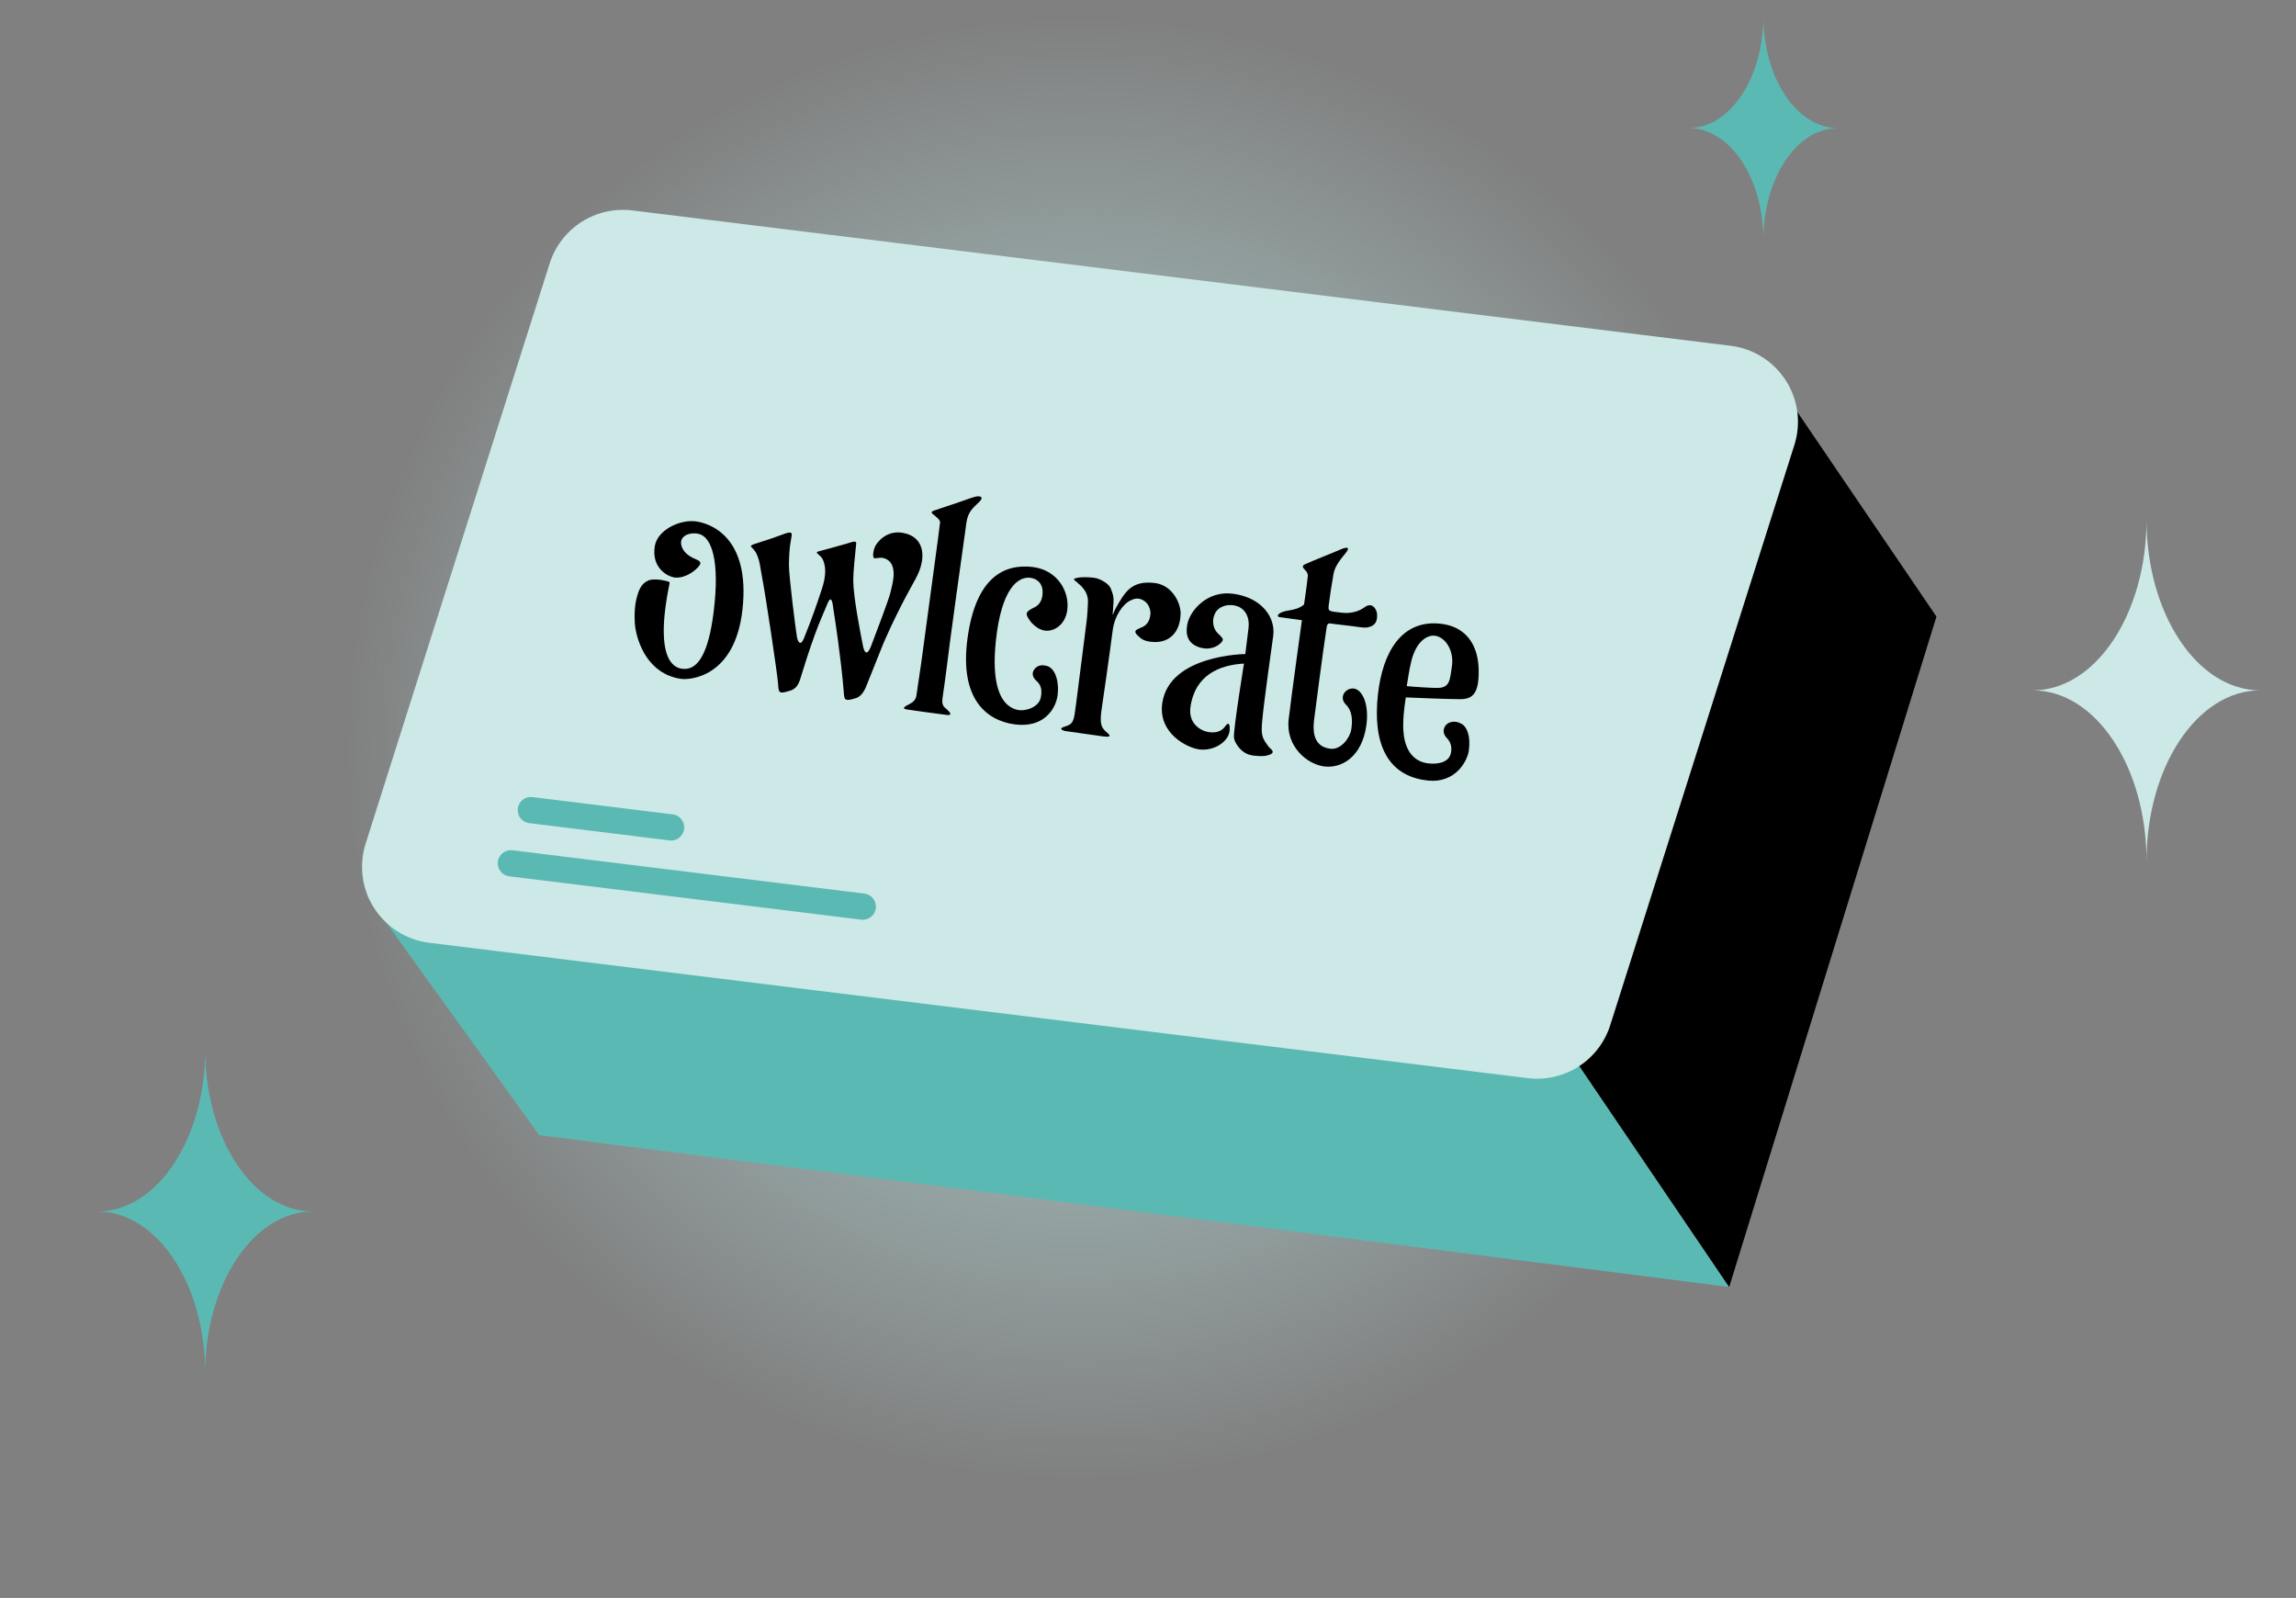
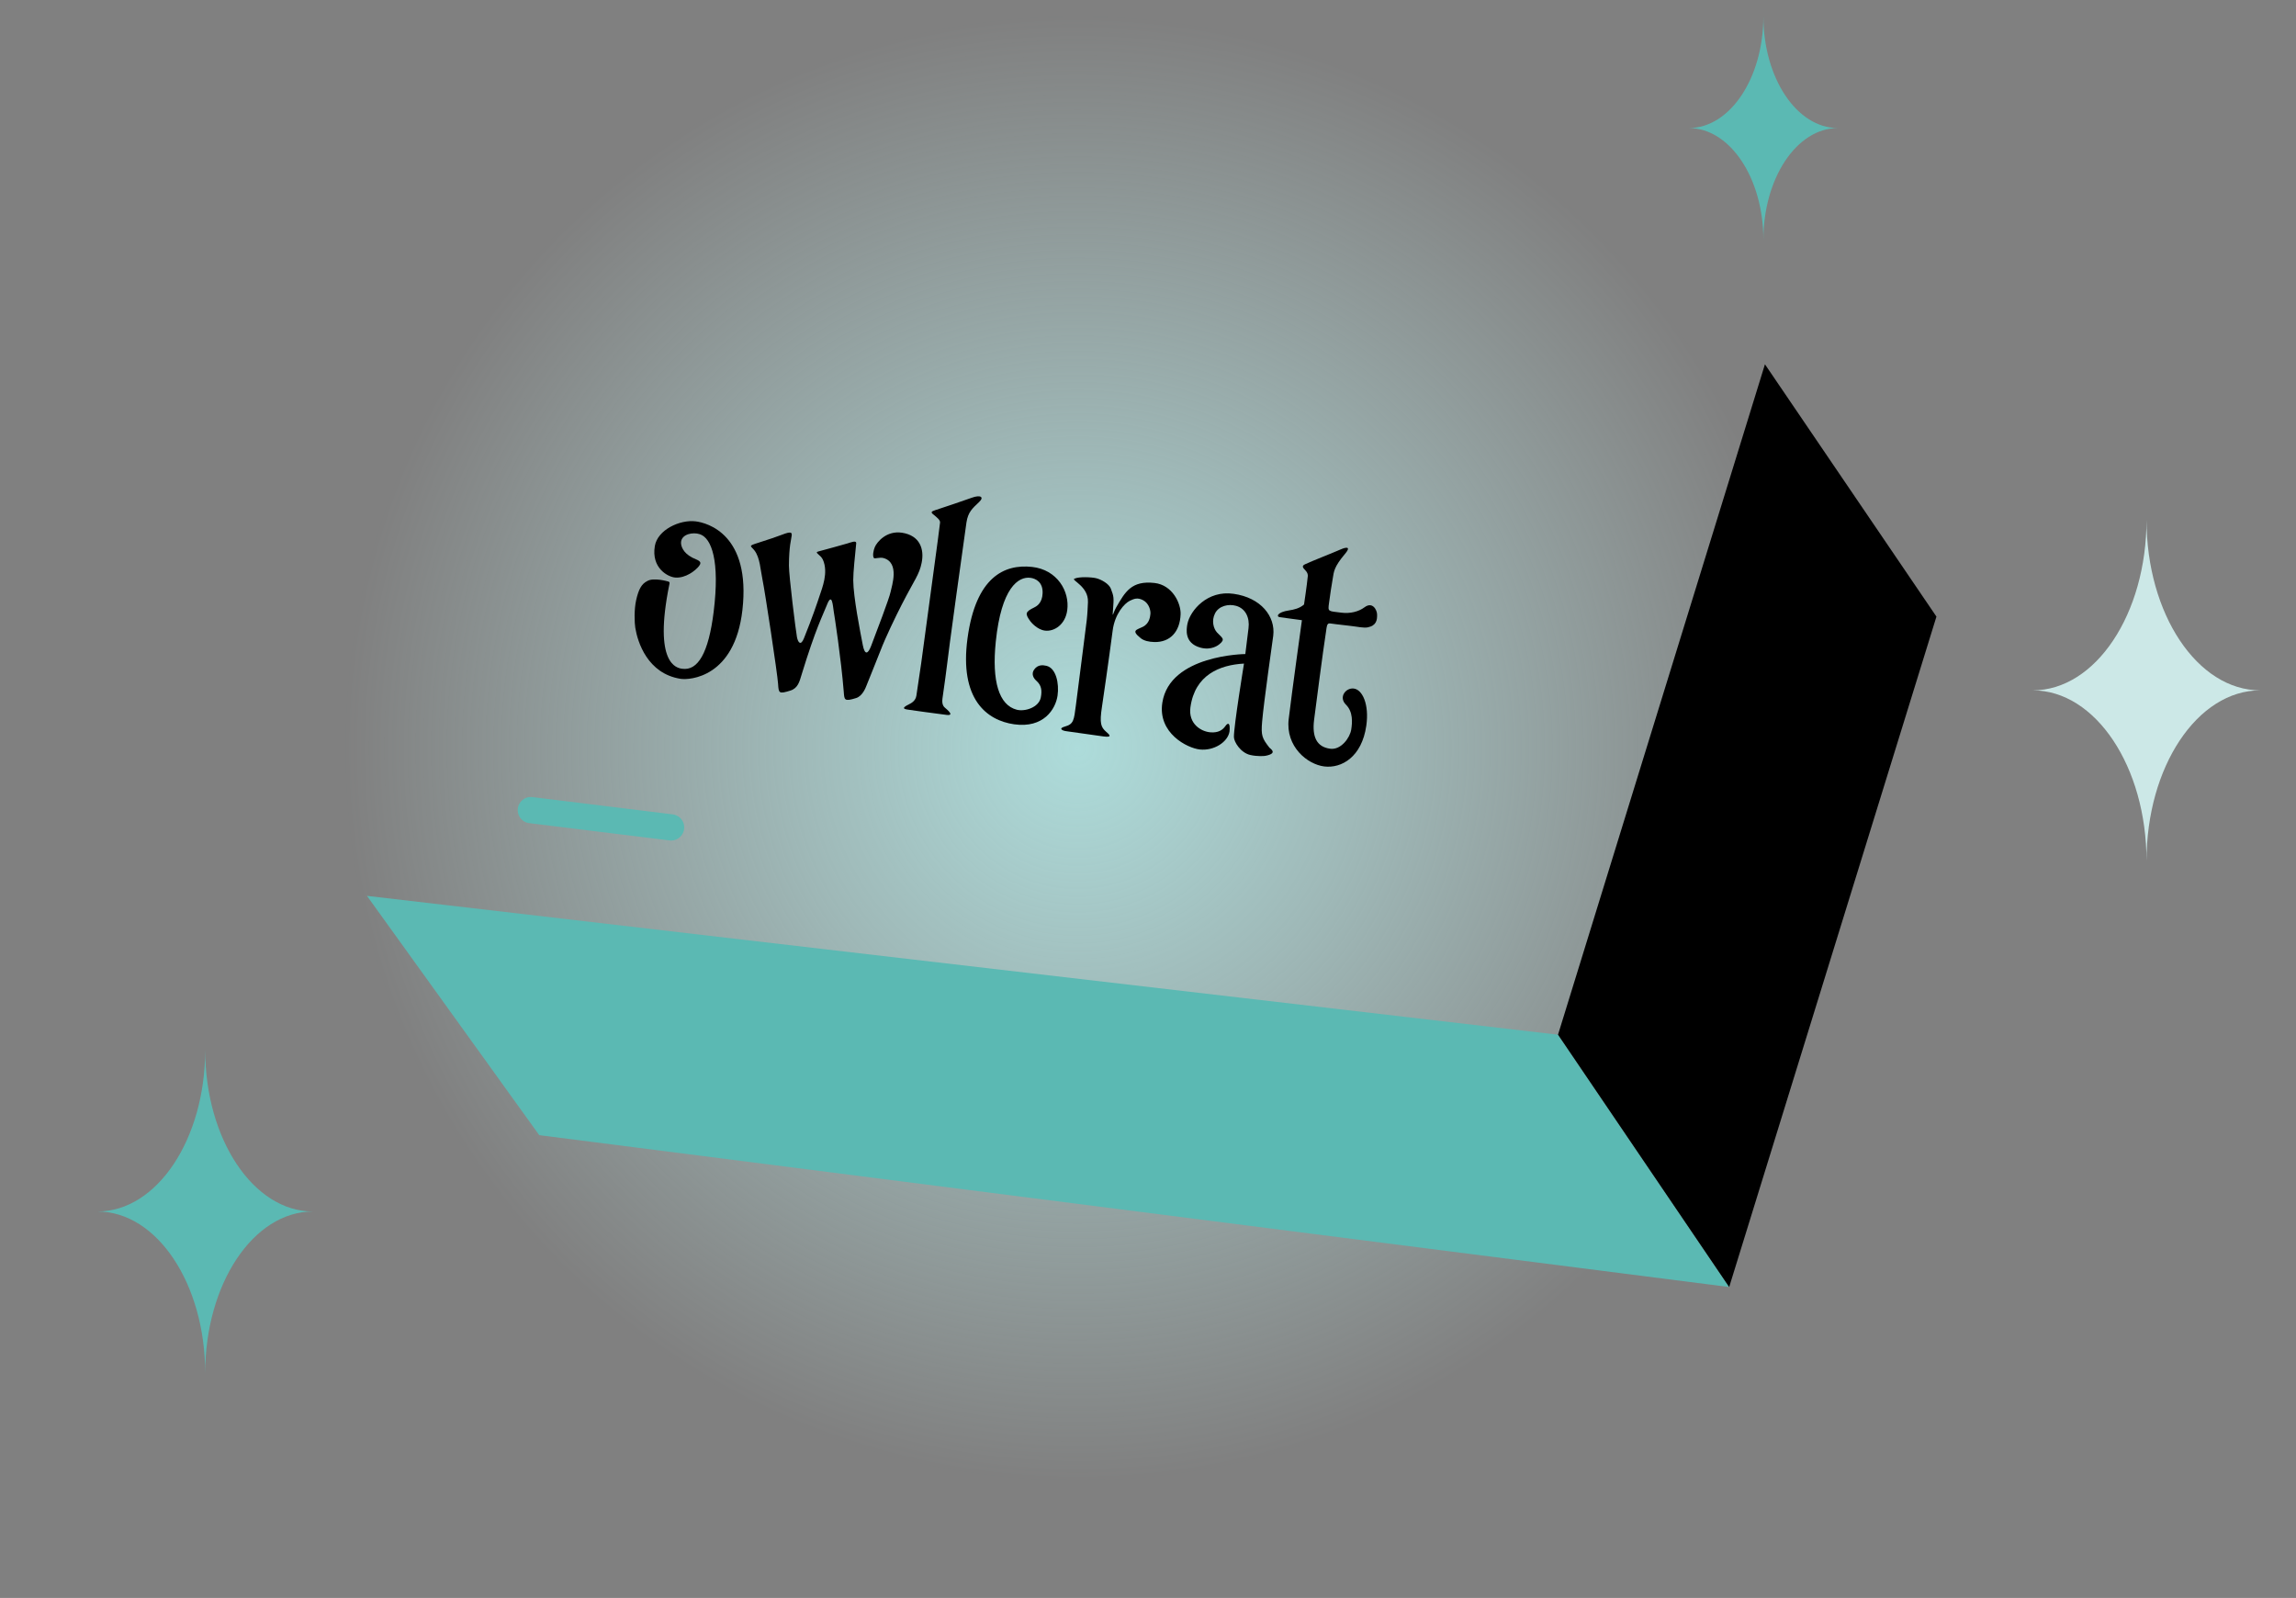
<svg xmlns="http://www.w3.org/2000/svg" width="1319" height="918" viewBox="0 0 1319 918" fill="none">
  <rect x="0" y="0" width="1319" height="918" fill="#808080" stroke="none" />
  <path d="M1298.45 396.6C1262.34 396.6 1233.12 440.511 1233.12 494.677C1233.12 440.511 1203.87 396.6 1167.76 396.6C1203.87 396.6 1233.12 352.726 1233.12 298.56C1233.12 352.726 1262.37 396.6 1298.45 396.6Z" fill="#CCE8E7" />
  <path d="M179.755 695.982C145.552 695.982 117.88 737.574 117.88 788.879C117.88 737.574 90.176 695.982 55.973 695.982C90.176 695.982 117.88 654.425 117.88 603.119C117.88 654.425 145.586 695.982 179.755 695.982Z" fill="#5BB9B3" />
  <path d="M1055.83 73.571C1032.17 73.571 1013.02 102.351 1013.02 137.853C1013.02 102.351 993.848 73.571 970.18 73.571C993.848 73.571 1013.02 44.814 1013.02 9.312C1013.02 44.814 1032.19 73.571 1055.83 73.571Z" fill="#5BB9B3" />
  <circle opacity="0.74" cx="618.961" cy="429.964" r="420.785" fill="url(#paint0_radial_3450_1510)" />
  <path d="M993.382 739.376L309.792 652.134L210.816 514.662L895.052 594.424L993.382 739.376Z" fill="#5BB9B3" />
  <path d="M1112.44 354.232L1013.92 209.28L895.047 594.42L993.376 739.372L1112.44 354.232Z" fill="black" />
-   <path d="M877.673 619.377L246.606 541.613C240.188 540.818 234.024 538.622 228.552 535.181C223.08 531.74 218.434 527.137 214.943 521.703C211.453 516.268 209.204 510.134 208.357 503.734C207.509 497.335 208.083 490.83 210.038 484.677L315.798 151.25C318.915 141.464 325.36 133.072 334.019 127.526C342.678 121.981 353.005 119.631 363.217 120.88L994.221 198.644C1000.64 199.442 1006.8 201.636 1012.28 205.076C1017.75 208.516 1022.4 213.116 1025.9 218.548C1029.39 223.98 1031.65 230.114 1032.5 236.513C1033.36 242.912 1032.8 249.419 1030.85 255.577L925.029 589.007C921.925 598.788 915.491 607.175 906.843 612.721C898.195 618.267 887.876 620.623 877.673 619.377Z" fill="#CCE8E7" />
  <path d="M397.581 320.261C392.368 317.57 391.019 313.562 391.26 311.287C391.748 306.824 398.019 305.543 402.07 306.905C408.775 309.144 413.62 322.119 409.98 351.487C407.035 375.128 400.964 385.426 391.935 384.196C388.824 383.772 375.256 381.596 384.467 335.989C384.577 335.436 385.119 334.235 383.619 333.996C383.619 333.996 375.42 331.605 371.812 333.817C368.538 335.472 366.88 338.536 365.477 344.665C364.202 350.226 364.501 357.897 364.965 360.681C366.273 368.782 371.939 386.983 390.976 389.973C396.288 390.8 422.11 389.117 426.498 350.465C431.419 307.149 406.463 300.322 399.566 299.502C390.482 298.42 377.766 304.403 376.194 313.661C374.051 326.355 383.723 331.461 387.898 331.789C393.862 332.257 399.568 327.799 401.619 325.134C403.803 322.245 400.586 321.841 397.593 320.297L397.581 320.261Z" fill="black" />
  <path d="M449.512 307.086C454.237 305.267 455.013 305.768 454.817 307.585C454.581 309.946 453.284 313.404 453.222 324.848C453.203 330.805 457.194 362.693 457.83 365.983C458.467 369.274 460.062 371.093 461.825 366.752C466.654 354.82 469.554 346.173 470.906 342.069C472.238 337.979 476.036 328.938 472.737 321.548C471.432 318.615 467.558 317.467 470.057 316.826C473.965 315.825 484.926 312.738 486.826 312.187C488.778 311.644 492.067 310.128 491.866 312.237C491.223 318.849 490.136 328.724 490.168 333.292C490.231 343.066 494.181 362.997 495.681 370.693C496.749 376.126 498.504 376.141 500.405 371.164C503.354 363.42 510.87 343.777 511.616 340.073C512.313 336.603 516.981 323.202 507.537 320.589C505.347 319.981 502.48 321.175 502.029 320.562C501.102 319.282 501.841 316.007 502.53 314.361C503.694 311.506 509.208 304.662 518.165 306.038C528.507 307.619 531.054 315.475 529.47 323.302C528.058 330.257 525.563 332.638 518.058 347.271C514.443 354.339 508.818 365.921 505.716 374.024C502.732 381.763 500.741 386.263 497.828 393.737C497.351 394.963 495.57 399.818 491.842 401.015C484.788 403.24 485.096 401.991 484.708 397.253C483.135 377.956 479.432 353.943 478.958 351.226C478.487 348.493 478.069 339.807 475.087 347.409C472.629 353.688 468.816 360.436 460.417 387.829C459.294 391.517 458.407 395.375 454.055 396.728C447.381 398.815 447.338 398.241 446.98 392.784C446.626 387.035 439.331 339.076 438.09 333.275C436.867 327.459 436.647 320.351 433.377 316.168C431.293 313.507 429.56 313.719 435.263 311.93C441.65 309.924 446.623 308.19 449.492 307.1L449.512 307.086Z" fill="black" />
  <path d="M537.89 292.871C542.179 291.475 554.181 287.444 558.243 285.948C563.19 284.142 565.612 285.453 562.47 288.418C558.673 292.017 556.112 294.131 555.205 300.156C554.128 307.294 544.432 377.446 543.964 382.653C543.75 385.104 542.683 392.054 541.422 401.303C540.909 405.073 542.454 406.248 543.072 406.763C546.753 409.831 546.826 411.064 543.844 410.709C536.861 409.878 523.012 407.87 521.677 407.688C518.346 407.235 518.524 406.432 522.219 404.593C523.511 403.96 525.995 402.662 526.444 399.623C527.438 393.214 528.722 384.296 529.239 380.75C529.909 376.087 537.593 318.94 537.823 317.249C538.192 314.543 539.353 306.021 540.039 300.225C540.244 298.72 538.033 297.127 536.71 295.965C534.125 294.08 535.104 293.852 537.875 292.851L537.89 292.871Z" fill="black" />
  <path d="M594.232 348.91C595.613 348.254 598.736 346.441 598.95 340.821C599.215 334.33 594.904 332.347 592.029 331.955C585.029 331.002 575.233 337.675 572.054 368.587C569.686 391.532 573.947 405.133 584.116 407.724C588.893 408.943 596.86 406.343 597.928 400.65C598.693 396.552 598.274 393.688 595.388 391.107C593.696 389.62 592.312 387.14 594.118 384.631C596.199 381.745 599.038 382.012 601.076 382.479C606.69 383.743 608.548 392.608 607.544 399.601C606.405 407.454 599.477 418.48 582.614 416.096C566.799 413.855 551.052 401.634 555.824 366.617C560.595 331.599 576.865 323.93 592.901 325.685C607.309 327.252 614.64 339.686 613.089 350.687C611.945 358.832 605.672 362.903 600.366 362.283C595.806 361.748 592.298 357.412 591.947 356.951C588.77 352.592 588.85 351.5 594.246 348.929L594.232 348.91Z" fill="black" />
  <path d="M624.996 345.765C625.354 336.944 615.377 333.311 617.163 332.469C619.978 331.148 627.136 331.572 629.623 332.152C632.727 332.885 637.099 335.427 638.143 338.135C639.964 342.844 639.915 343.457 639.408 350.208C639.362 350.925 639.128 353.15 639.314 353.175C639.466 353.196 639.995 351.081 641.172 349.019C646.32 340.059 650 333.396 663.262 334.91C673.606 336.096 678.482 346.697 678.233 352.95C677.832 362.97 672.183 369.038 663.151 368.84C660.028 368.759 657.202 368.133 655.339 366.639C649.529 362.007 653.025 361.881 656.578 360.074C660.518 358.079 660.714 353.99 660.88 352.772C661.124 350.98 660.198 346.652 656.694 344.814C653.464 343.116 651.539 343.973 649.111 345.106C645.942 346.621 640.428 352.707 639.197 362.253C636.943 379.547 633.547 402.834 633.053 406.073C631.552 415.703 632.509 417.779 635.49 420.425C636.997 421.749 639.622 423.847 633.873 423.063C625.994 421.99 614.915 420.377 612.447 420.04C609.978 419.704 608.037 418.406 611.739 417.395C616.856 415.991 616.962 413.698 618.066 405.22C621.426 379.293 623.662 361.238 624.32 356.161C624.695 353.026 624.934 347.857 625.01 345.784L624.996 345.765Z" fill="black" />
  <path d="M699.151 363.346C697.202 361.22 695.823 356.675 698.011 352.374C700.181 348.072 705.731 346.778 710.139 348.051C715.659 349.63 717.996 354.977 717.238 360.919C715.904 371.467 715.408 375.739 715.408 375.739C715.408 375.739 672.027 376.097 667.739 403.654C665 421.227 682.154 429.816 689.303 430.566C697.436 431.416 705.387 426.282 706.337 420.194C706.836 414.889 705.367 415.051 703.885 417.208C702.347 419.392 699.85 421.033 695.468 420.711C689.808 420.285 682.598 415.685 683.87 406.352C686.418 387.651 700.763 381.976 714.645 381.215C714.645 381.215 708.727 417.437 708.856 423.448C708.907 426.228 712.693 432.445 718.238 433.717C722.414 434.665 726.334 434.338 726.989 434.203C734.423 432.736 729.685 430.093 729.218 429.478C725.075 424.108 724.374 422.687 725.057 414.633C726.04 403.125 731.109 367.821 731.449 365.197C732.816 354.155 724.386 343.344 708.704 341.138C693.625 338.929 683.722 350.686 682.127 358.477C681.572 361.536 680.262 369.383 689.462 372.014C696.075 373.914 700.214 370.328 700.387 370.196C704.272 367.092 701.985 366.436 699.165 363.365L699.151 363.346Z" fill="black" />
  <path d="M751.302 331.126C751.403 330.003 751.106 328.895 749.884 327.626C748.574 326.242 747.549 325.172 749.719 324.159C753.786 322.25 766.884 317.129 769.331 315.981C771.686 314.872 777.18 312.848 772.64 318.24C766.254 325.792 766.284 328.483 765.661 332.17C764.599 338.569 764.469 339.275 763.485 346.495C762.803 351.5 762.87 351.01 770.44 351.955C775.84 352.639 780.565 351.337 783.898 348.863C788.517 345.428 791.042 350.405 791.107 352.963C791.2 356.196 790.729 359.404 785.718 360.409C783.397 360.885 779.815 360.001 775.453 359.527C768.599 358.765 765.86 358.392 764.017 358.141C762.174 357.89 762.177 360.267 761.831 362.424C759.959 374.397 755.795 406.725 754.924 413.495C753.696 423.265 756.35 429.069 764.128 430.129C770.452 430.991 775.562 423.696 776.256 419.106C776.854 415.226 777.412 408.981 773.224 404.829C768.794 400.436 773.199 395.026 777.658 395.547C782.71 396.132 786.659 404.696 784.911 416.892C782.341 434.867 770.703 441.531 760.76 440.313C751.086 439.133 738.422 428.934 740.328 413.056C742.111 398.075 747.92 356.327 747.924 356.293L735.158 354.553C733.163 354.281 733.619 351.691 740.563 350.657C743.254 350.248 746.572 349.529 749.135 347.278C749.135 347.278 750.836 335.936 751.285 331.123L751.302 331.126Z" fill="black" />
-   <path d="M839.934 416.016C836.035 413.539 831.758 414.592 830.208 417.12C828.899 419.266 828.912 421.696 831.391 424.239C833.203 426.105 834.437 429.183 833.386 433.105C832.014 438.239 825.423 439.219 820.215 438.509C807.111 436.723 806.04 422.713 806.107 416.281C806.169 408.626 807.635 400.645 807.635 400.645C807.635 400.645 832.734 401.74 838.996 401.663C845.949 401.577 849.67 398.536 849.476 385.042C849.234 369.25 841.118 359.929 827.967 358.361C804.884 355.612 794.264 375.159 791.617 398.755C788.432 427.186 796.96 445.743 819.907 448.353C836.61 450.267 843.069 436.611 843.8 431.251C845.009 422.374 842.439 417.598 839.953 416.002L839.934 416.016ZM810.831 379.466C813.893 367.862 820.319 364.69 824.277 365.212C830.673 366.049 835.507 374.183 834.049 383.112C832.942 389.971 833.141 394.837 826.53 395.194C823.512 395.351 811.14 394.509 808.158 394.154C808.158 394.154 809.515 384.574 810.845 379.485L810.831 379.466Z" fill="black" />
-   <path d="M293.496 495.952L495.646 520.841" stroke="#5BB9B3" stroke-width="15.075" stroke-linecap="round" stroke-linejoin="round" />
  <path d="M304.957 465.394L385.52 475.324" stroke="#5BB9B3" stroke-width="15.075" stroke-linecap="round" stroke-linejoin="round" />
  <defs>
    <radialGradient id="paint0_radial_3450_1510" cx="0" cy="0" r="1" gradientUnits="userSpaceOnUse" gradientTransform="translate(618.961 429.964) rotate(90) scale(420.785)">
      <stop stop-color="#BDFCFA" />
      <stop offset="1" stop-color="#CFFFFD" stop-opacity="0" />
    </radialGradient>
  </defs>
</svg>